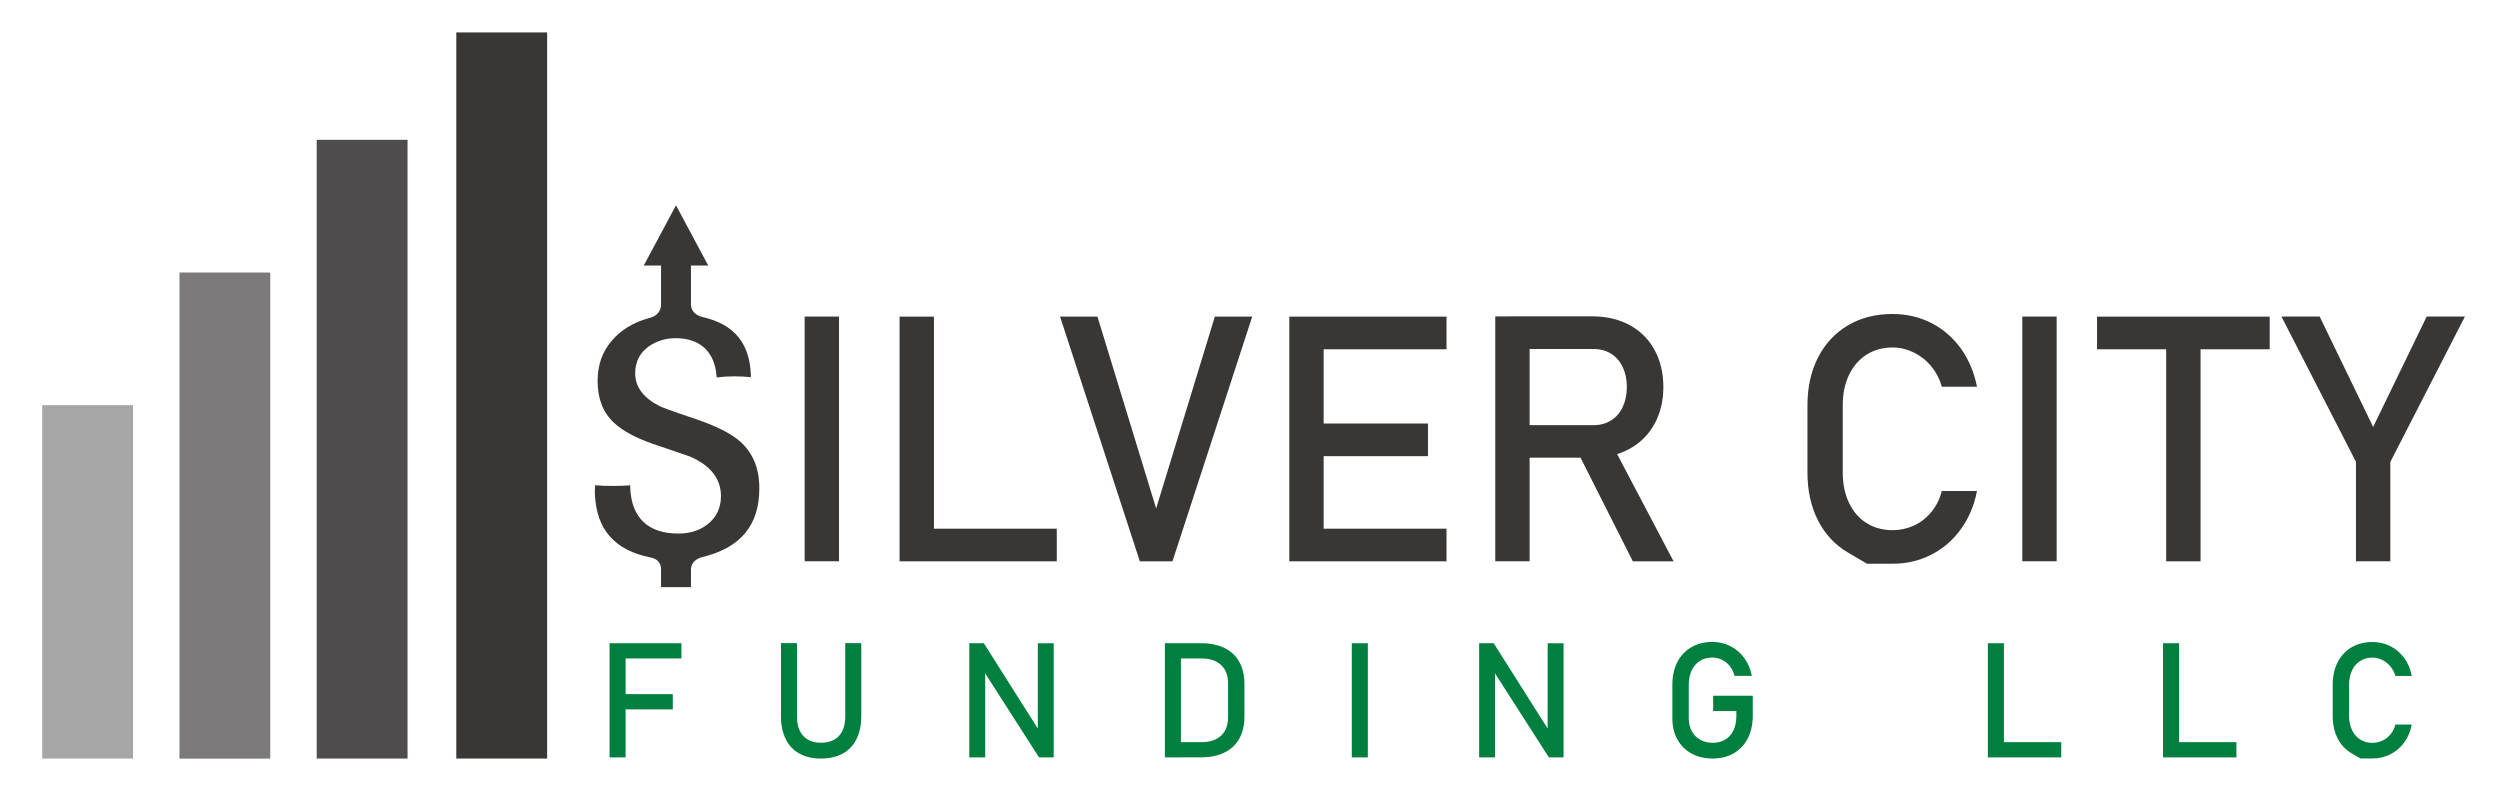
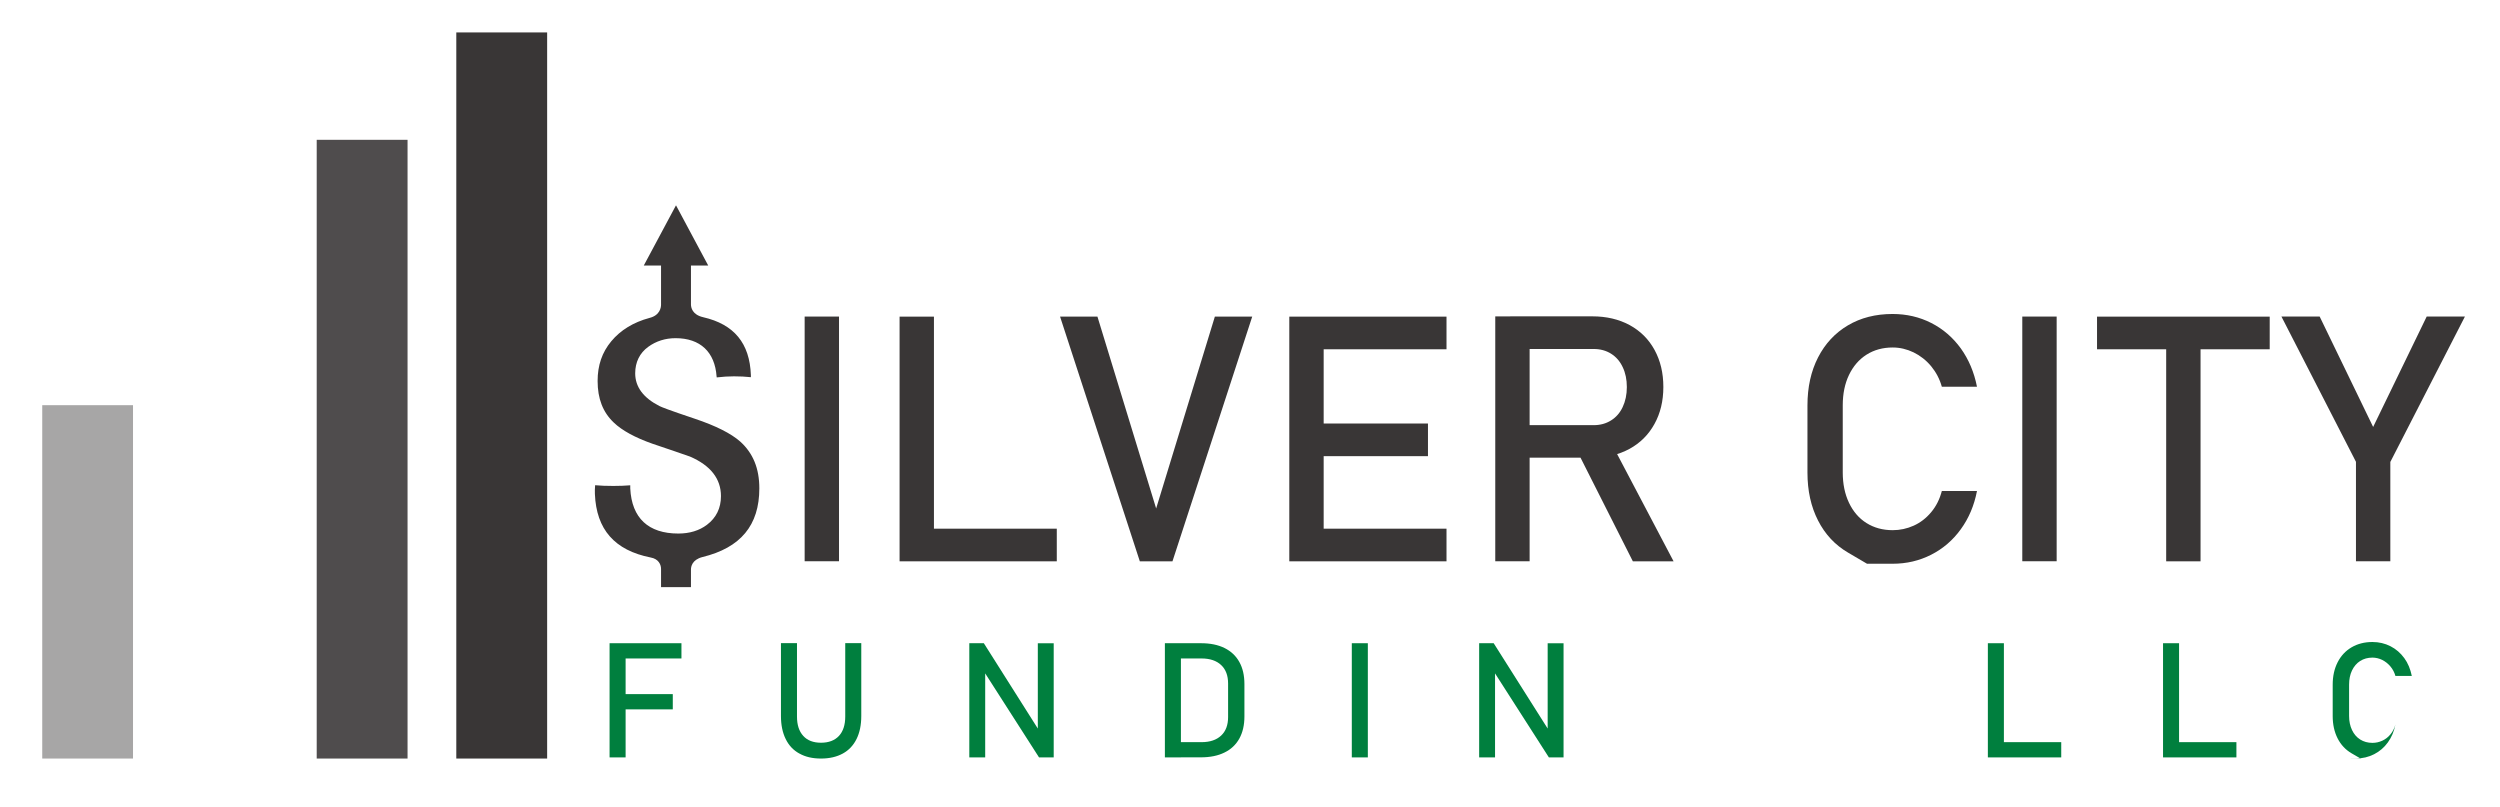
<svg xmlns="http://www.w3.org/2000/svg" id="uuid-07e39b63-7aa6-4ee5-bfa0-2b111b1cccec" viewBox="0 0 349.22 112.7">
  <defs>
    <style>.uuid-cbfa915d-002b-4c92-931f-d420738ef0de{fill:#a7a6a6;}.uuid-2f1055c7-5654-4a34-b580-9a9385b6b59b{fill:#007f3e;}.uuid-8f965892-dad4-45c7-a82f-c5f0f051fb07{fill:#393636;}.uuid-745f5580-f4e8-4fde-bcd9-b4d1ef0e9eec{fill:#7b7979;}.uuid-1b3e6d61-9206-4334-bf31-f6df21936072{fill:#4f4c4d;}</style>
  </defs>
  <rect class="uuid-1b3e6d61-9206-4334-bf31-f6df21936072" x="44.24" y="19.53" width="12.69" height="86.43" />
-   <rect class="uuid-745f5580-f4e8-4fde-bcd9-b4d1ef0e9eec" x="25.07" y="38.07" width="12.68" height="67.9" />
  <rect class="uuid-8f965892-dad4-45c7-a82f-c5f0f051fb07" x="63.74" y="4.53" width="12.69" height="101.43" />
  <rect class="uuid-cbfa915d-002b-4c92-931f-d420738ef0de" x="5.9" y="56.6" width="12.68" height="49.36" />
  <path class="uuid-8f965892-dad4-45c7-a82f-c5f0f051fb07" d="m117.2,78.4h-4.8v-34.18h4.8v34.18Z" />
  <path class="uuid-8f965892-dad4-45c7-a82f-c5f0f051fb07" d="m125.66,44.23h4.8v34.18h-4.8v-34.18Zm2.4,29.62h19.56v4.56h-19.56v-4.56Z" />
  <path class="uuid-8f965892-dad4-45c7-a82f-c5f0f051fb07" d="m148.08,44.23h5.22l8.2,26.8,8.2-26.8h5.22l-11.14,34.18h-4.56l-11.14-34.18Z" />
  <path class="uuid-8f965892-dad4-45c7-a82f-c5f0f051fb07" d="m180.1,44.23h4.8v34.18h-4.8v-34.18Zm2.33,0h19.63v4.56h-19.63v-4.56Zm0,14.93h17.04v4.56h-17.04v-4.56Zm0,14.69h19.63v4.56h-19.63v-4.56Z" />
  <path class="uuid-8f965892-dad4-45c7-a82f-c5f0f051fb07" d="m208.87,44.2h4.8v34.2h-4.8v-34.2Zm2.09,15.19h11.66c.91,0,1.72-.22,2.42-.66.71-.44,1.25-1.06,1.63-1.87.38-.81.58-1.74.58-2.79s-.19-1.98-.58-2.79c-.38-.81-.92-1.43-1.62-1.87-.7-.44-1.51-.66-2.43-.66h-11.66v-4.56h11.47c1.97,0,3.71.41,5.21,1.22,1.5.82,2.66,1.97,3.48,3.47.82,1.5,1.23,3.22,1.23,5.18s-.42,3.69-1.25,5.18c-.83,1.5-1.99,2.65-3.49,3.47-1.5.81-3.22,1.22-5.18,1.22h-11.47v-4.56Zm9.31,3.5l4.77-1.08,8.74,16.6h-5.69l-7.83-15.51Z" />
  <path class="uuid-8f965892-dad4-45c7-a82f-c5f0f051fb07" d="m260.82,78.76s-.9-.53-2.69-1.58c-1.79-1.05-3.19-2.54-4.17-4.47-.99-1.93-1.48-4.16-1.48-6.7v-9.38c0-2.54.49-4.77,1.48-6.7.99-1.93,2.38-3.42,4.17-4.48,1.79-1.06,3.87-1.59,6.24-1.59,1.96,0,3.76.42,5.41,1.26,1.65.84,3.02,2.03,4.13,3.56,1.1,1.54,1.85,3.31,2.25,5.34h-4.91c-.3-1.07-.8-2.02-1.49-2.86-.7-.84-1.52-1.48-2.46-1.94-.94-.45-1.91-.68-2.91-.68-1.39,0-2.62.34-3.67,1.01-1.05.67-1.86,1.62-2.44,2.83-.58,1.21-.87,2.63-.87,4.24v9.38c0,1.6.29,3.01.87,4.23.58,1.22,1.39,2.17,2.44,2.83s2.27,1,3.67,1c1.02,0,1.99-.21,2.93-.63.93-.42,1.75-1.05,2.44-1.88.7-.83,1.19-1.82,1.49-2.96h4.91c-.39,2.02-1.14,3.8-2.26,5.34-1.11,1.54-2.49,2.72-4.14,3.56-1.65.84-3.44,1.26-5.38,1.26h-3.55Z" />
  <path class="uuid-8f965892-dad4-45c7-a82f-c5f0f051fb07" d="m287.29,78.4h-4.8v-34.18h4.8v34.18Z" />
  <path class="uuid-8f965892-dad4-45c7-a82f-c5f0f051fb07" d="m292.93,44.23h24.12v4.56h-24.12v-4.56Zm9.66,2.8h4.8v31.38h-4.8v-31.38Z" />
  <path class="uuid-8f965892-dad4-45c7-a82f-c5f0f051fb07" d="m333.9,64.51v13.89h-4.8v-13.89l-10.41-20.29h5.34l7.47,15.42,7.48-15.42h5.34l-10.41,20.29Z" />
  <path class="uuid-2f1055c7-5654-4a34-b580-9a9385b6b59b" d="m85.15,89.85h2.24v15.95h-2.24v-15.95Zm1.1,0h8.94v2.13h-8.94v-2.13Zm0,7.11h7.73v2.13h-7.73v-2.13Z" />
  <path class="uuid-2f1055c7-5654-4a34-b580-9a9385b6b59b" d="m111.66,105.26c-.84-.46-1.48-1.14-1.91-2.03-.44-.89-.66-1.96-.66-3.21v-10.18h2.24v10.26c0,1.16.29,2.06.88,2.7.58.64,1.41.95,2.48.95s1.91-.32,2.5-.95c.59-.64.88-1.54.88-2.7v-10.26h2.24v10.18c0,1.25-.22,2.32-.66,3.21-.44.89-1.08,1.57-1.92,2.03-.84.46-1.85.7-3.04.7s-2.19-.23-3.02-.7Z" />
  <path class="uuid-2f1055c7-5654-4a34-b580-9a9385b6b59b" d="m135.4,89.85h2.03l7.8,12.33-.26.29v-12.61h2.22v15.94h-2.05l-7.78-12.14.26-.29v12.43h-2.22v-15.94Z" />
  <path class="uuid-2f1055c7-5654-4a34-b580-9a9385b6b59b" d="m162.72,89.85h2.24v15.95h-2.24v-15.95Zm1.51,13.82h3.61c1.18,0,2.09-.31,2.74-.92.65-.61.97-1.47.97-2.58v-4.69c0-1.11-.32-1.97-.97-2.58-.65-.61-1.56-.92-2.74-.92h-3.61v-2.13h3.54c1.28,0,2.37.22,3.28.67.91.45,1.6,1.1,2.07,1.95.48.86.71,1.89.71,3.09v4.52c0,1.21-.24,2.24-.71,3.09-.48.86-1.17,1.51-2.08,1.95-.91.45-2.01.67-3.29.67h-3.53v-2.13Z" />
  <path class="uuid-2f1055c7-5654-4a34-b580-9a9385b6b59b" d="m191.07,105.8h-2.24v-15.95h2.24v15.95Z" />
  <path class="uuid-2f1055c7-5654-4a34-b580-9a9385b6b59b" d="m206.62,89.85h2.03l7.8,12.33-.26.29v-12.61h2.22v15.94h-2.05l-7.78-12.14.26-.29v12.43h-2.22v-15.94Z" />
-   <path class="uuid-2f1055c7-5654-4a34-b580-9a9385b6b59b" d="m244.84,97.21v2.79c0,1.18-.23,2.23-.69,3.13-.46.9-1.11,1.6-1.96,2.09-.84.49-1.82.74-2.93.74s-2.12-.23-2.97-.7c-.85-.46-1.51-1.12-1.98-1.97-.47-.85-.7-1.83-.7-2.95v-4.71c0-1.19.23-2.23.69-3.13.46-.9,1.11-1.6,1.96-2.09.84-.49,1.82-.74,2.93-.74.91,0,1.76.2,2.53.59.77.39,1.42.95,1.94,1.66.52.72.87,1.55,1.05,2.49h-2.42c-.13-.53-.36-.99-.67-1.38-.31-.38-.68-.68-1.11-.88-.42-.2-.86-.3-1.32-.3-.66,0-1.24.16-1.73.47-.5.31-.88.76-1.15,1.32s-.41,1.23-.41,1.98v4.71c0,.69.14,1.29.42,1.8.28.52.67.92,1.18,1.2.51.29,1.1.43,1.76.43s1.24-.15,1.73-.44c.5-.3.88-.73,1.15-1.29.27-.56.41-1.23.41-2.01v-.69h-3.24v-2.14h5.53Z" />
  <path class="uuid-2f1055c7-5654-4a34-b580-9a9385b6b59b" d="m277.68,89.85h2.24v15.95h-2.24v-15.95Zm1.12,13.82h9.13v2.13h-9.13v-2.13Z" />
  <path class="uuid-2f1055c7-5654-4a34-b580-9a9385b6b59b" d="m302.15,89.85h2.24v15.95h-2.24v-15.95Zm1.12,13.82h9.13v2.13h-9.13v-2.13Z" />
-   <path class="uuid-2f1055c7-5654-4a34-b580-9a9385b6b59b" d="m329.75,105.96s-.42-.24-1.26-.73-1.49-1.18-1.95-2.08c-.46-.9-.69-1.94-.69-3.13v-4.38c0-1.19.23-2.23.69-3.13.46-.9,1.11-1.6,1.95-2.09.84-.49,1.81-.74,2.91-.74.91,0,1.76.2,2.52.59.77.39,1.41.95,1.93,1.66s.86,1.55,1.05,2.49h-2.29c-.14-.5-.37-.94-.7-1.33-.33-.39-.71-.69-1.15-.91-.44-.21-.89-.32-1.36-.32-.65,0-1.22.16-1.71.47-.49.31-.87.76-1.14,1.32s-.41,1.23-.41,1.98v4.38c0,.75.14,1.4.41,1.97s.65,1.01,1.14,1.32c.49.31,1.06.47,1.71.47.48,0,.93-.1,1.37-.3.44-.2.82-.49,1.14-.88.33-.39.56-.85.7-1.38h2.29c-.18.94-.53,1.77-1.05,2.49-.52.72-1.16,1.27-1.93,1.66-.77.39-1.61.59-2.51.59h-1.66Z" />
+   <path class="uuid-2f1055c7-5654-4a34-b580-9a9385b6b59b" d="m329.75,105.96s-.42-.24-1.26-.73-1.49-1.18-1.95-2.08c-.46-.9-.69-1.94-.69-3.13v-4.38c0-1.19.23-2.23.69-3.13.46-.9,1.11-1.6,1.95-2.09.84-.49,1.81-.74,2.91-.74.91,0,1.76.2,2.52.59.77.39,1.41.95,1.93,1.66s.86,1.55,1.05,2.49h-2.29c-.14-.5-.37-.94-.7-1.33-.33-.39-.71-.69-1.15-.91-.44-.21-.89-.32-1.36-.32-.65,0-1.22.16-1.71.47-.49.31-.87.76-1.14,1.32s-.41,1.23-.41,1.98v4.38c0,.75.14,1.4.41,1.97s.65,1.01,1.14,1.32c.49.31,1.06.47,1.71.47.48,0,.93-.1,1.37-.3.44-.2.82-.49,1.14-.88.33-.39.56-.85.7-1.38c-.18.94-.53,1.77-1.05,2.49-.52.72-1.16,1.27-1.93,1.66-.77.39-1.61.59-2.51.59h-1.66Z" />
  <path class="uuid-8f965892-dad4-45c7-a82f-c5f0f051fb07" d="m92.34,82.04v-2.57c0-.64-.38-1.4-1.43-1.59-5.05-1-7.61-3.91-7.81-8.88-.02-.35,0-.76.03-1.22.75.07,1.6.1,2.55.1.87,0,1.66-.03,2.36-.09v.45c.21,4.13,2.53,6.29,6.71,6.29,1.58,0,2.93-.41,4-1.22,1.3-.98,1.96-2.33,1.96-4.01,0-2.42-1.45-4.28-4.32-5.52-1.18-.42-2.9-1-5.23-1.79-2.45-.86-4.27-1.86-5.42-2.96-1.53-1.45-2.26-3.35-2.26-5.81,0-2.19.62-4,1.91-5.55,1.29-1.55,3.08-2.65,5.34-3.26,1.49-.37,1.61-1.5,1.61-1.84v-5.48h-2.41l4.5-8.41,4.5,8.41h-2.41v5.43c0,.42.17,1.44,1.7,1.79,4.33.99,6.51,3.64,6.67,8.09,0,.07,0,.17,0,.29-.73-.08-1.52-.12-2.36-.12-.77,0-1.57.05-2.41.15,0-.05-.01-.09-.02-.13-.24-3.42-2.28-5.35-5.73-5.35-1.43,0-2.72.41-3.82,1.21-1.19.86-1.82,2.14-1.82,3.7,0,1.9,1.15,3.44,3.41,4.58.31.15,1.15.5,4.91,1.76,2.93.98,5.07,2.06,6.36,3.2,1.79,1.62,2.66,3.75,2.66,6.53,0,5.16-2.61,8.3-7.97,9.6-1.43.38-1.58,1.34-1.58,1.74v2.46h-4.19Z" />
</svg>